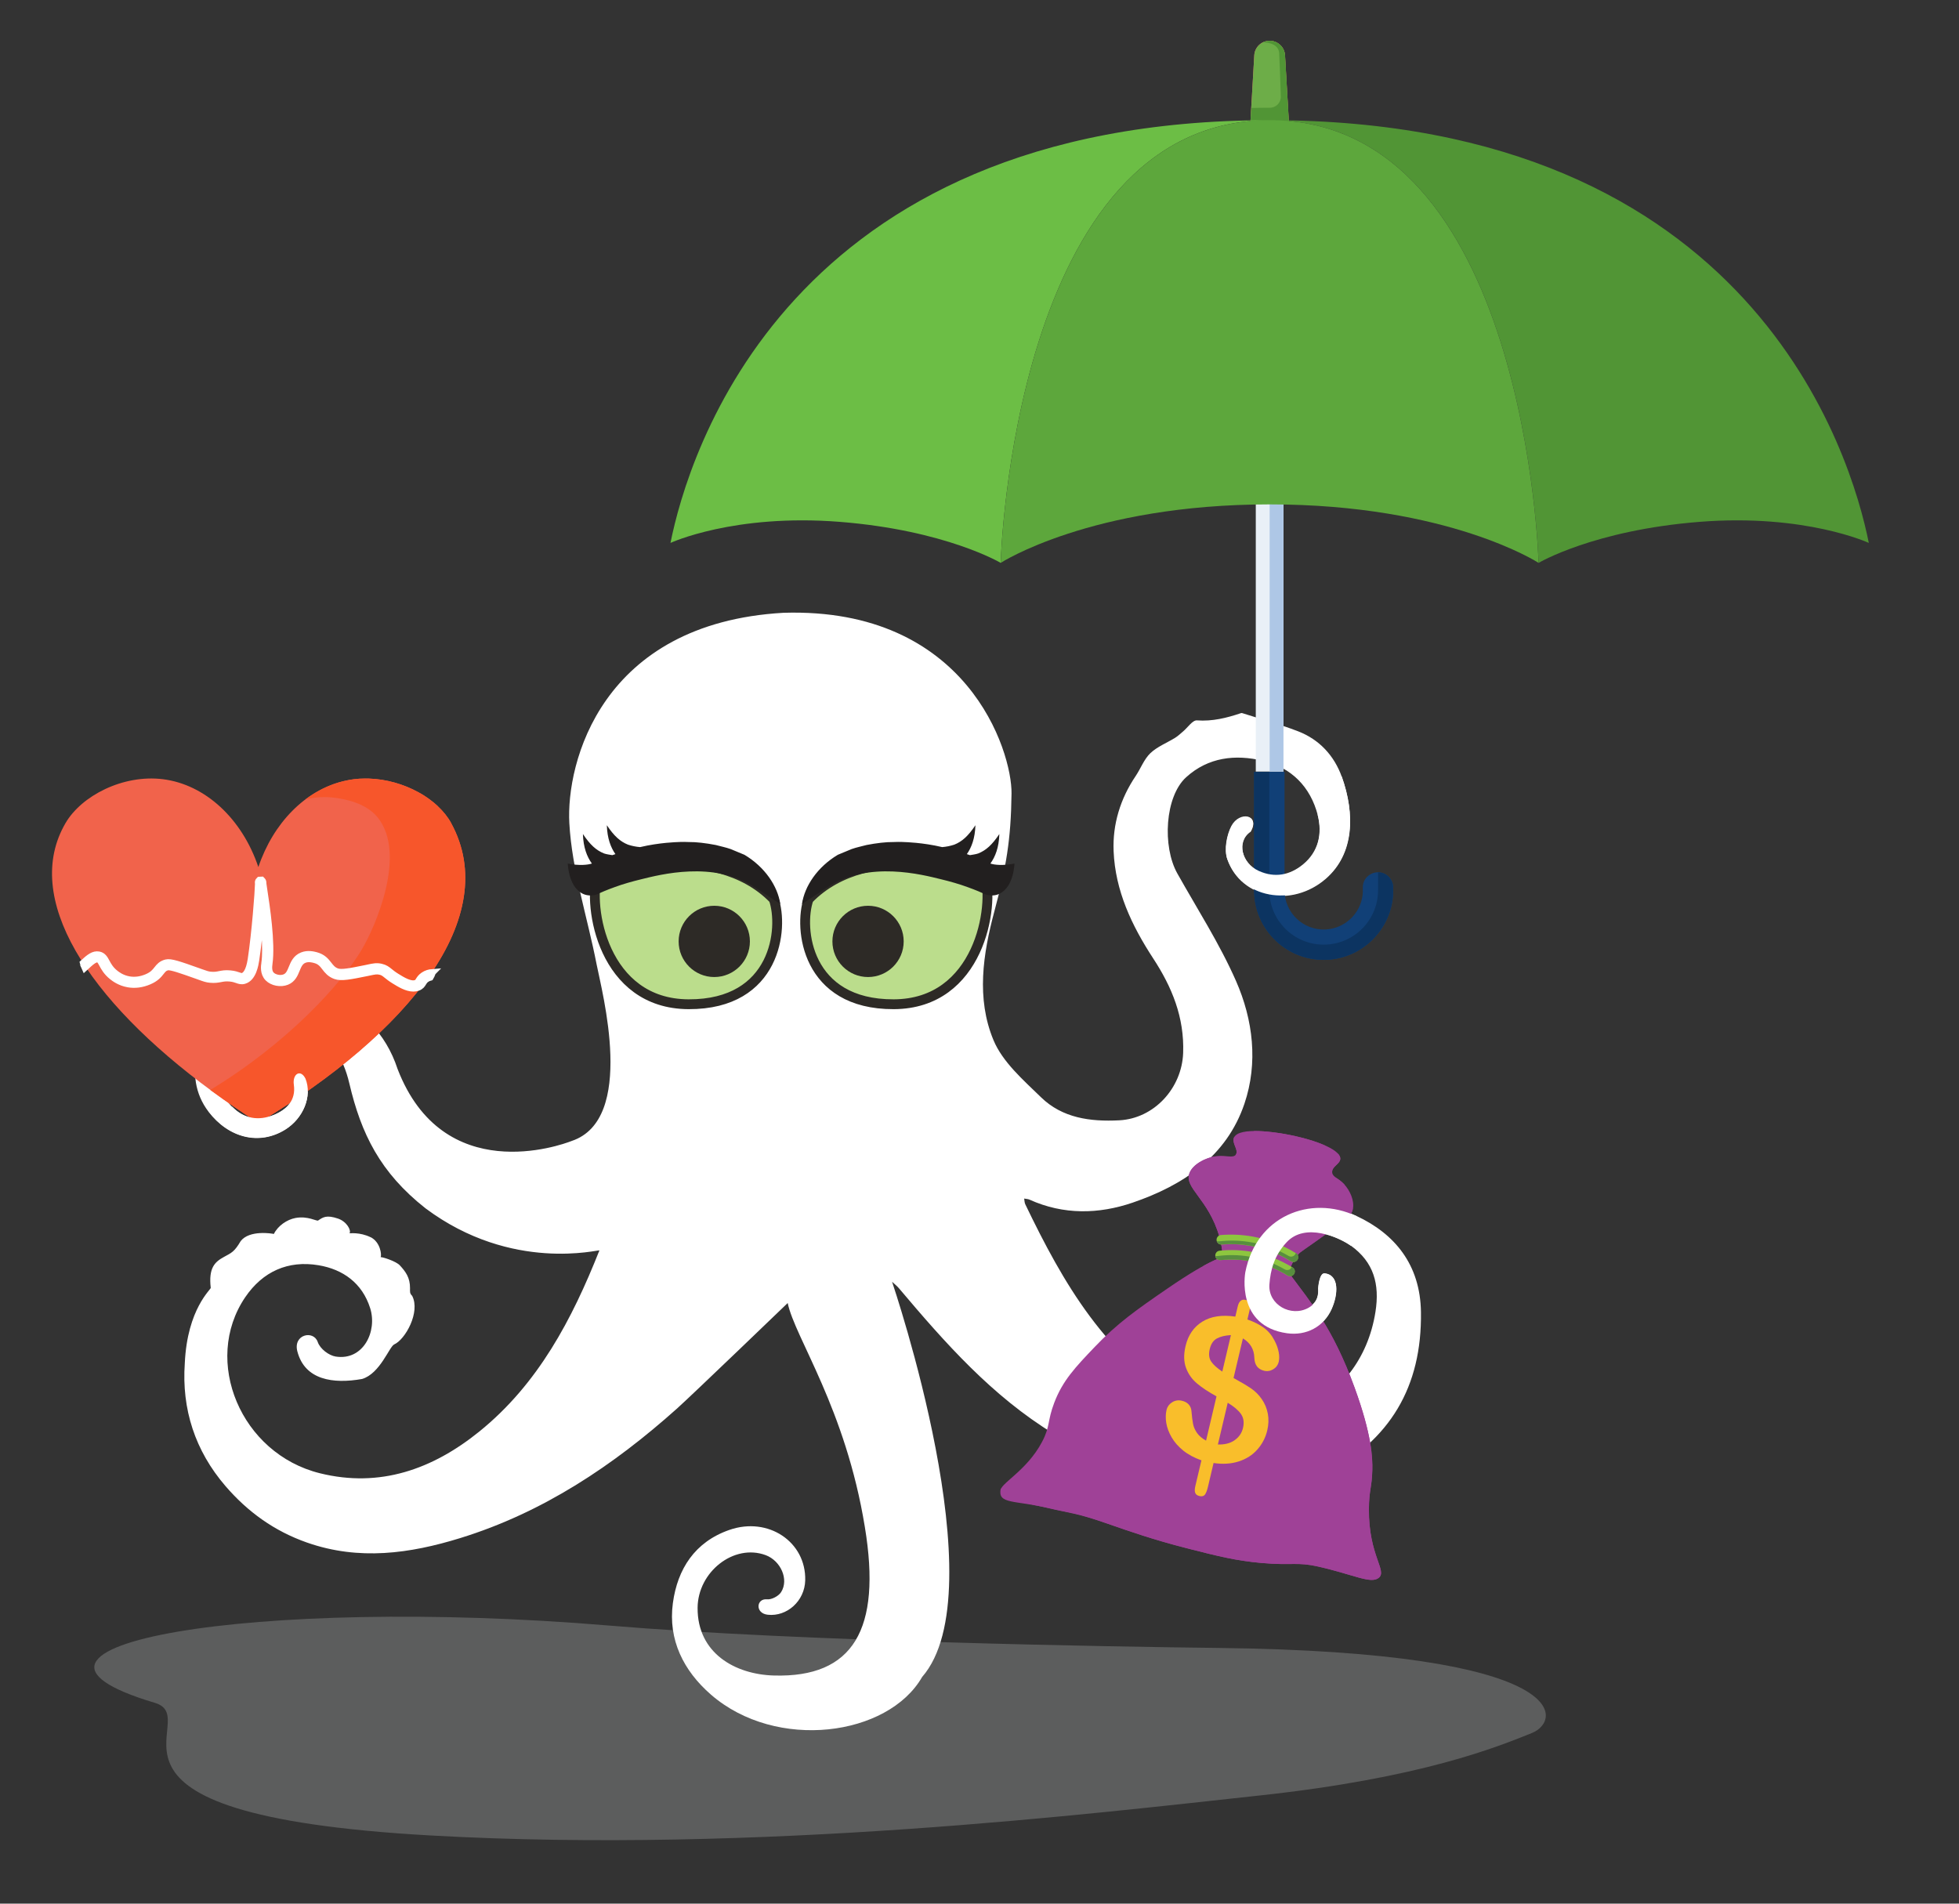
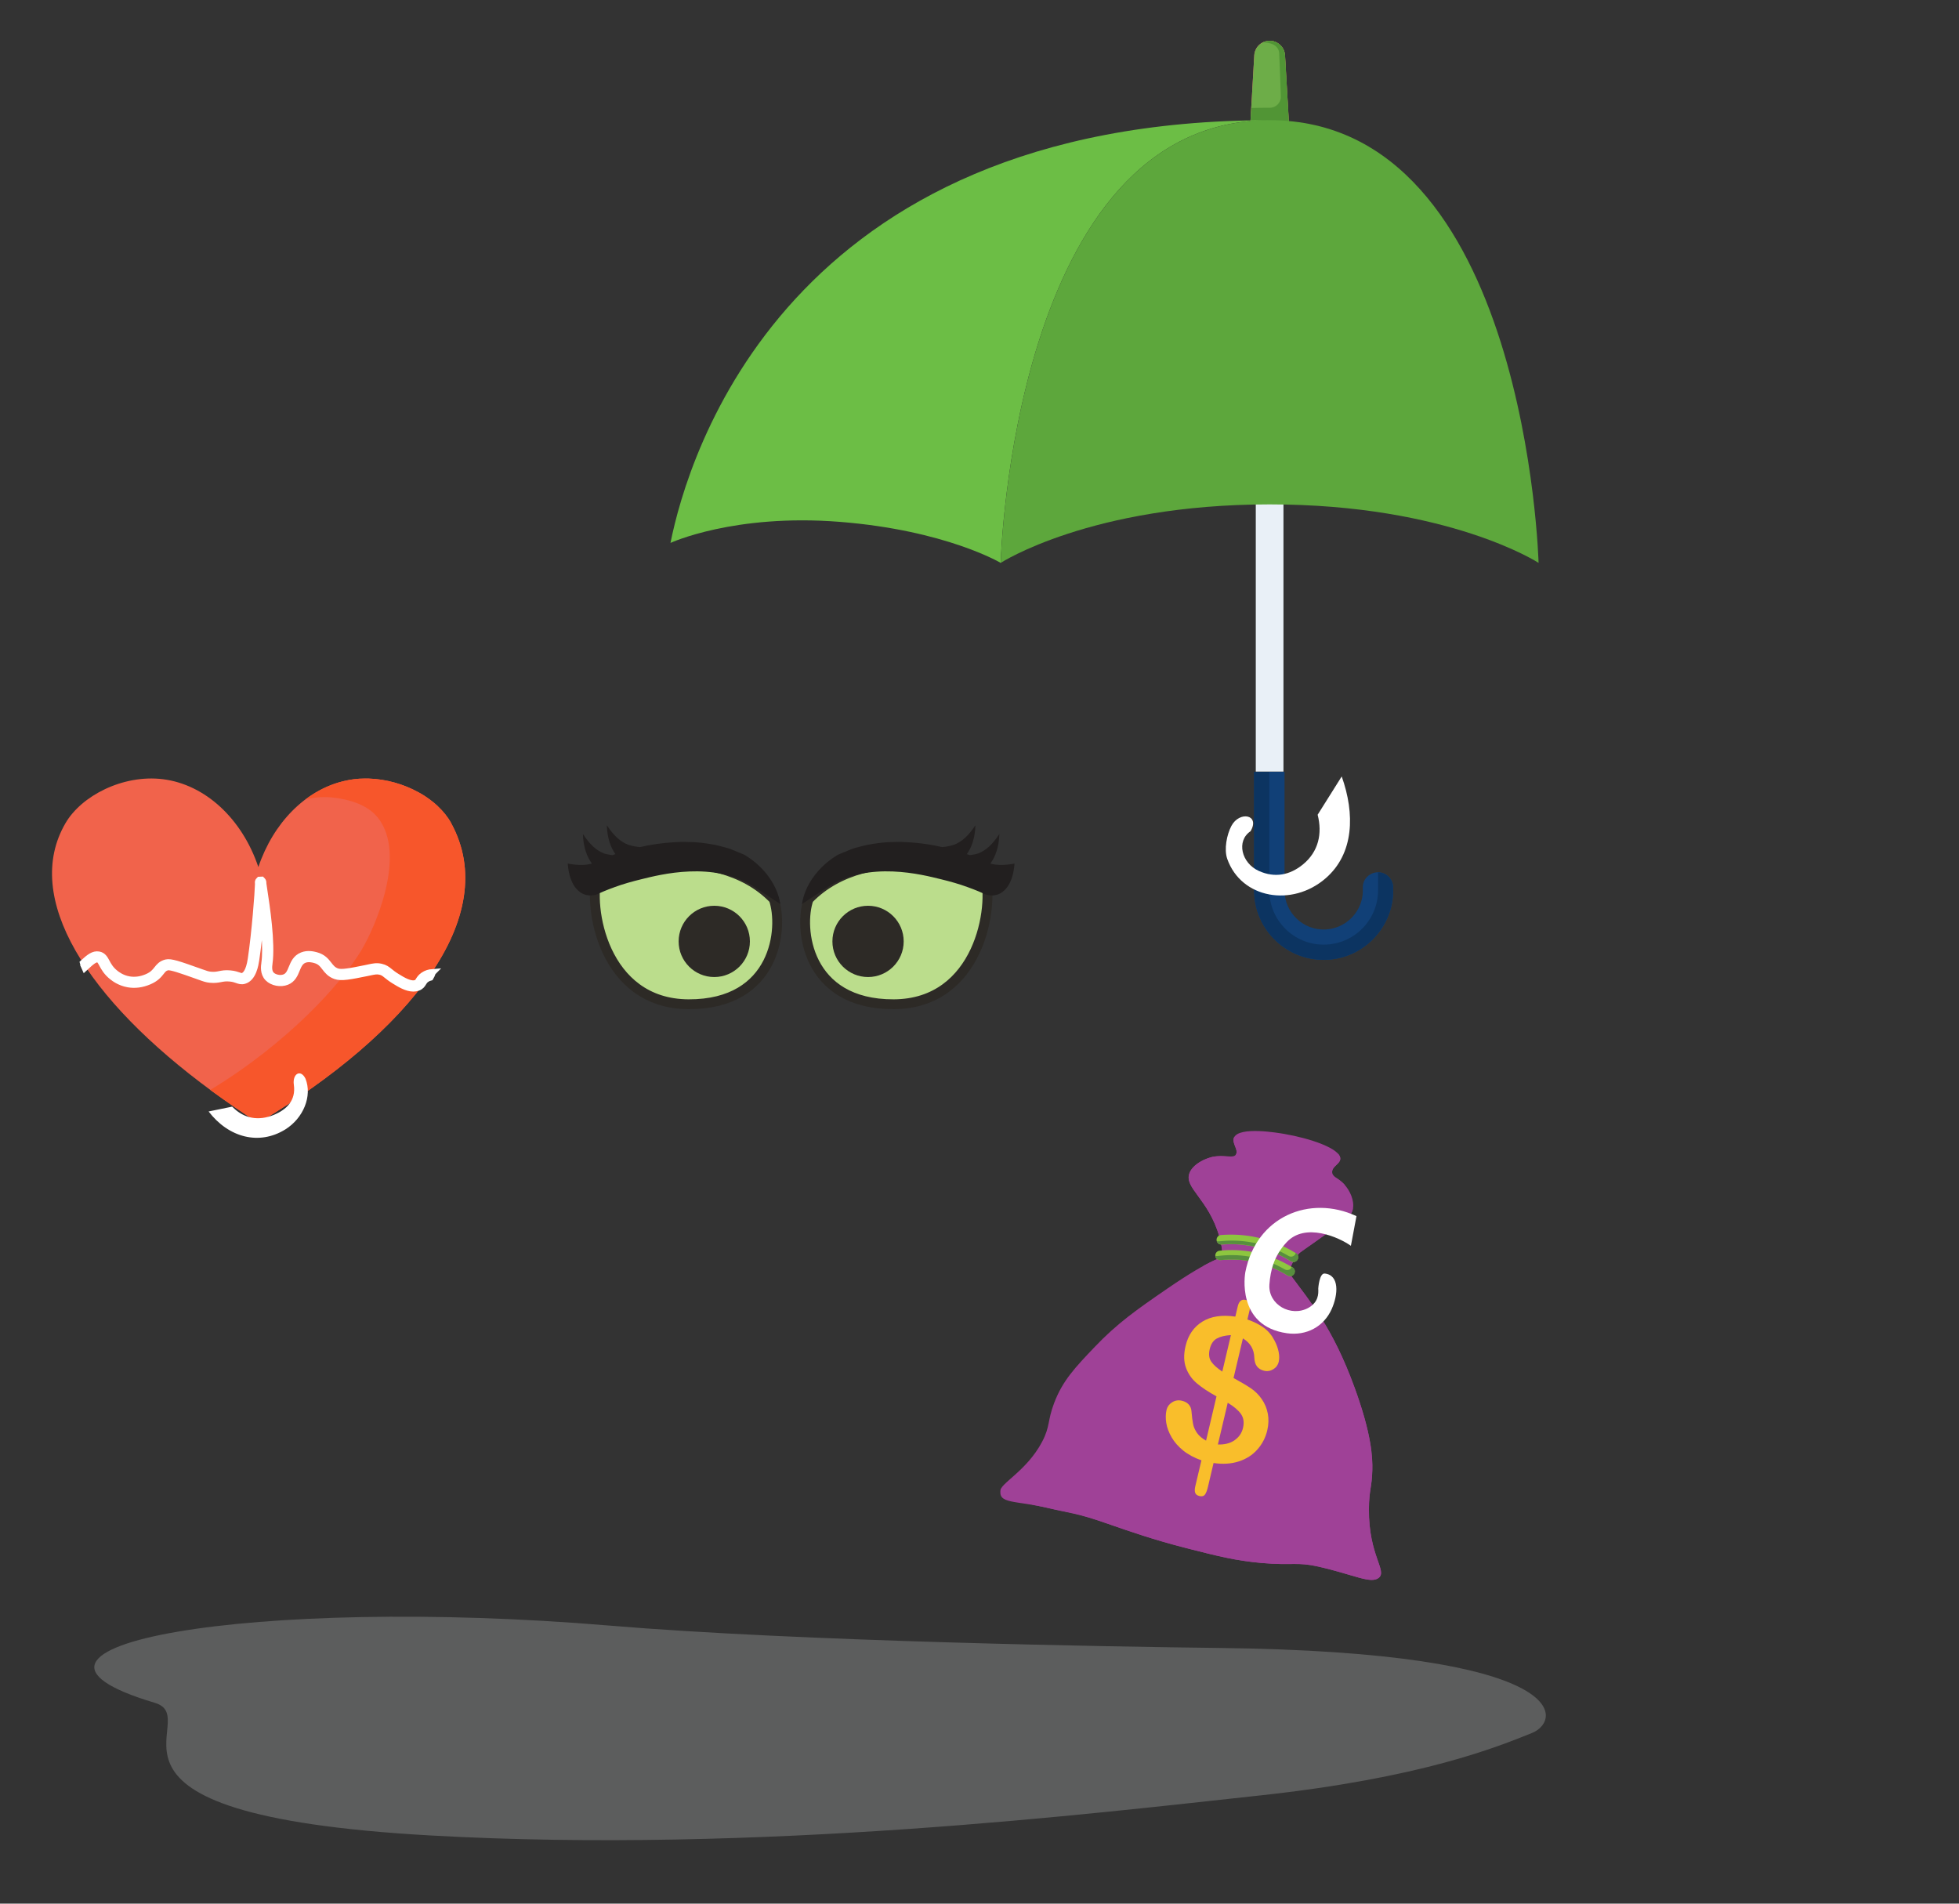
<svg xmlns="http://www.w3.org/2000/svg" viewBox="0 0 418.34 406.55">
  <rect x="0" y="0" width="418.34" height="406.55" fill="#333333" stroke="none" />
  <defs>
    <style>
      .cls-1 {
        fill: none;
      }

      .cls-2 {
        fill: #0c3461;
      }

      .cls-3 {
        fill: #9f4197;
      }

      .cls-4 {
        fill: #f9be2b;
      }

      .cls-5 {
        fill: #2d2a26;
      }

      .cls-6 {
        isolation: isolate;
      }

      .cls-7 {
        fill: #6dad48;
      }

      .cls-8 {
        fill: #5da73c;
      }

      .cls-9 {
        fill: #114077;
      }

      .cls-10 {
        fill: #6cbe45;
      }

      .cls-11 {
        fill: #8dc63f;
      }

      .cls-12 {
        fill: #f7562b;
      }

      .cls-13, .cls-14 {
        fill: #fff;
      }

      .cls-15 {
        fill: #fa7074;
      }

      .cls-16 {
        fill: #f1634b;
      }

      .cls-17 {
        fill: #519535;
      }

      .cls-18 {
        fill: #221f1f;
      }

      .cls-19 {
        fill: #aec7e6;
      }

      .cls-20 {
        fill: #bbdd8c;
        stroke: #2d2a26;
        stroke-miterlimit: 10;
        stroke-width: 2.1px;
      }

      .cls-21 {
        fill: #e9f0f7;
      }

      .cls-22 {
        fill: #bcbec0;
        mix-blend-mode: multiply;
        opacity: .3;
      }

      .cls-14 {
        stroke: #fff;
        stroke-miterlimit: 5.65;
        stroke-width: 1.48px;
      }

      .cls-23 {
        fill: #588e3f;
      }

      .cls-24 {
        clip-path: url(#clippath);
      }
    </style>
    <clipPath id="clippath">
      <rect class="cls-1" x="20.14" y="345.26" width="309.96" height="47.73" />
    </clipPath>
  </defs>
  <g class="cls-6">
    <g id="Layer_1" data-name="Layer 1">
      <g class="cls-24">
        <path class="cls-22" d="M260.07,351.94c-21.74-.25-89.11-1.35-130-4.78-75.82-6.36-137.72,4.38-97.02,16.5,11.37,3.39-21.37,23.82,58.89,28.33,70.45,3.96,142.24-4.78,176.99-8.53,34.75-3.76,50.77-10.37,58.21-13.35,6.54-2.62,8.93-17.3-67.07-18.17" />
      </g>
-       <path class="cls-13" d="M79.1,264.19c2.14,1.05,2.43,3.8,2.19,4.29.49-.02,3.29.89,4.08,1.74,1.24,1.34,2.21,2.63,2.19,4.9,0,.77-.09,1.09.46,1.63,1.79,3.47-1.47,9.32-3.84,10.37-1.04.46-3,6.23-6.86,7.38-6.2,1.1-12.23.22-13.82-5.89-.95-3.64,3.45-4.61,4.35-2.01.51,1.49,2.39,2.88,3.83,3.11,5.9.93,8.94-5.38,7.37-10.33-1.69-5.36-5.81-8.3-11.03-9.17-6.49-1.09-11.91,1.32-15.66,6.84-9.21,13.59-.93,33.42,15.98,37.59,12.78,3.16,24.04-.86,34-8.9,12.6-10.18,19.83-24,25.66-38.69.11-.29-18.64,4.84-37.14-9-9.67-7.62-13.74-15.91-16.26-26.68-2.71-11.62-11.16-14.61-20.21-11.86-7.21,2.2-9.74,11.8-4.83,16.88,2.5,2.59,5.64,3.09,8.87,1.77,2.76-1.13,4.77-3.09,4.3-6.44-.33-2.36,1.46-3.41,2.49-1.3,1.49,3.75-.49,8.46-4.32,10.84-5.54,3.44-12.08,1.78-16.37-3.84-5.9-7.71-2.04-18.45,5.48-22.58,13.21-7.26,29.82-2.08,34.9,13.48,9.75,25.21,34.75,16.31,37.17,15.35,13.79-4.6,6.47-31.86,5.32-37.74-1.96-10.06-5.26-20.05-5.82-30.13-.71-12.74,6.69-42.7,45.73-44.93,39.26-1.21,48.81,29.58,48.7,38.59-.12,9.94-1.16,15.81-3.65,25.12-2.46,9.19-3.9,18.65-.21,27.54,1.94,4.69,6.36,8.52,10.16,12.22,4.56,4.44,10.51,5.24,16.7,4.92,7.49-.39,13.38-6.89,13.65-14.39.27-7.62-2.39-14.06-6.4-20.19-4.57-6.99-8.1-14.44-8.45-22.89-.24-5.75,1.43-11.2,4.71-16.06,1.08-1.61,1.78-3.57,3.13-4.87,1.48-1.41,3.53-2.2,5.31-3.3.6-.37,1.12-.88,1.66-1.33,1-.83,2.04-2.44,2.97-2.38,3.32.24,6.37-.52,9.42-1.55.08-.03.19-.03.27,0,3.97,1.27,8.01,2.37,11.9,3.87,4.56,1.76,7.74,5.2,9.37,9.76,2.84,7.97,2.66,16.47-3.43,21.75-7.16,6.22-18.02,4.34-21.01-4.13-.73-2.07-.09-5.22.88-7.05,1.73-3.26,6.19-2.43,4.09,1.13-3.08,2.06-1.96,6.8,1.77,8.48,3.44,1.55,6.63.88,9.39-1.36,3.38-2.75,4.2-6.65,3.17-10.64-1.57-6.09-5.65-10.21-11.76-11.65-5.84-1.38-11.6-.77-16.34,3.52-4.56,4.13-5.12,14.8-1.9,20.55,4.27,7.61,9.04,15.02,12.54,22.98,3.65,8.3,4.74,17.49,1.8,26.19-3.82,11.3-13.09,17.45-23.87,21.14-7.26,2.48-14.76,2.64-22.01-.63-.35-.16-.77-.16-1.16-.24.07.41.06.86.24,1.23,8.08,16.8,17.21,32.73,34.15,42.42,16.19,9.26,37.41,1.04,40.63-19.48.92-5.88-.35-10.59-5.28-14.13-2.45-1.75-9.79-5.13-13.8-.68-2.59,2.84-3.37,5.84-3.6,8.93-.32,4.31,4.61,7.08,8.36,4.98,2.1-1.21,2.13-2.92,2.07-4.1,0-.1.23-3.32,1.37-3.21,3.18.31,2.9,4.47,1.49,7.61-1.69,3.76-5.41,5.73-9.56,5.14-10.87-1.55-8.93-12.73-8.88-13.01,2.32-11.94,13.78-16.64,23.74-12,8.23,3.83,13.66,10.43,13.8,20.55.22,16-6.6,27.37-20.7,34.77-13.83,7.26-27.62,5.26-41.25-.09-5.74-2.26-11.17-5.46-16.46-8.69-13.17-8.04-23.25-19.45-33.07-31.09-.43-.51-.97-.92-1.46-1.38.21.67,22.44,66.03,6.42,84.4-7.28,12.69-31.15,15.88-45.09,3.78-5.85-5.08-9.2-11.73-8.14-19.56.98-7.25,4.67-13.06,12.08-15.63,8.28-2.88,16.39,2.55,16.18,10.78-.11,4.43-3.92,7.79-8,7.34-2.76-.3-2.44-3.53-.16-3.29.98.1,2.48-.69,3.02-1.55,1.7-2.7-.1-6.7-3.31-7.89-6.79-2.51-14.48,3.58-14.53,11.25-.06,9.71,8.04,14.23,16.3,14.46,16.91.48,23.03-9.8,19.42-31.69-4.13-25.41-14.95-40.45-16.48-47.86,0,0-20.33,19.57-23.62,22.52-13.65,12.21-28.64,22.22-46.31,27.68-10.78,3.33-21.63,4.84-32.71.96-6.97-2.44-12.66-6.54-17.42-12.07-6.5-7.54-9.37-16.44-8.69-26.21.53-11.76,5.71-15.84,5.54-16.14-.48-4.22.84-5.5,2.8-6.57,1.66-.91,2.23-1.08,3.6-3.4,1.88-2.43,6.75-1.61,7.08-1.52.86-1.74,2.79-3.08,4.65-3.42,2.59-.47,4.51.74,4.8.55,1.06-.72,1.79-1.24,4.23-.42,1.91.64,2.89,2.54,2.48,3.15-.02.03,2.18-.3,4.5.84Z" />
      <g>
        <path class="cls-20" d="M127.6,186.65s24.61-8.07,37.63,5.38c2.16,6.17.53,22.51-18.18,22.44-18.27-.06-21.6-20.92-19.45-27.82Z" />
        <circle class="cls-5" cx="152.53" cy="201.05" r="7.61" />
        <path class="cls-18" d="M126.38,184.4c-1.02-1.42-1.81-3.38-1.9-6.28,1.55,2.31,2.84,3.48,4.52,4.15.58.19,1.17.26,1.76.36.21-.08.45-.14.66-.22-.99-1.41-1.74-3.34-1.83-6.17,1.55,2.31,2.84,3.48,4.52,4.15.85.28,1.72.45,2.58.52,4.17-.99,7.97-1.07,7.97-1.07,0,0,.97-.08,2.49-.01,1.51-.02,3.56.22,5.69.63,1.06.29,2.15.5,3.19.87,1.03.43,2.02.84,2.94,1.22,4.36,2.6,7.1,6.68,7.66,10.52l-5.54-3.64c-8.69-5.67-20.21-2.62-24.12-1.66-1.95.47-3.99,1.05-5.69,1.68-.86.3-1.62.61-2.26.87-.28.12-.54.23-.76.33-.3.14-.74.34-1.01.43-2.4.61-3.82-.68-4.64-1.89-.82-1.31-1.22-2.87-1.37-4.76,2.53.49,4.32.27,5.12,0Z" />
        <path class="cls-20" d="M210.3,186.65s-24.61-8.07-37.63,5.38c-2.16,6.17-.53,22.51,18.18,22.44,18.27-.06,21.6-20.92,19.45-27.82Z" />
        <circle class="cls-5" cx="185.37" cy="201.05" r="7.61" />
        <path class="cls-18" d="M211.51,184.4c1.02-1.42,1.81-3.38,1.9-6.28-1.55,2.31-2.84,3.48-4.52,4.15-.58.19-1.17.26-1.76.36-.21-.08-.45-.14-.66-.22.99-1.41,1.74-3.34,1.83-6.17-1.55,2.31-2.84,3.48-4.52,4.15-.85.28-1.72.45-2.58.52-4.17-.99-7.97-1.07-7.97-1.07,0,0-.97-.08-2.49-.01-1.51-.02-3.56.22-5.69.63-1.06.29-2.15.5-3.19.87-1.03.43-2.02.84-2.94,1.22-4.36,2.6-7.1,6.68-7.66,10.52l5.54-3.64c8.69-5.67,20.21-2.62,24.12-1.66,1.95.47,3.99,1.05,5.69,1.68.86.3,1.62.61,2.26.87.28.12.54.23.76.33.3.14.74.34,1.01.43,2.4.61,3.82-.68,4.64-1.89.82-1.31,1.22-2.87,1.37-4.76-2.53.49-4.32.27-5.12,0Z" />
      </g>
      <g>
        <g>
          <path class="cls-16" d="M93.47,172.14c-.51-.48-1.06-.94-1.65-1.37-.2-.14-.39-.29-.6-.43-.4-.28-.82-.55-1.25-.8-.22-.13-.43-.25-.66-.37-3.11-1.7-6.79-2.78-10.54-2.9-.27,0-.54-.01-.8-.01-.8,0-1.61.05-2.41.15-.34.04-.68.1-1.02.16-.08.01-.16.03-.24.05-.28.05-.57.11-.85.18-.06.01-.11.03-.17.04-8.06,1.96-14.92,8.87-18.11,18.33-3.48-10.34-11.36-17.64-20.39-18.76-8.53-1.05-17.39,3.54-20.79,9.38-9.27,15.89,4.53,37.65,31.29,57.25h0s0,0,0,0c1.52,1.11,3.08,2.22,4.68,3.31.07.05.15.1.22.15.75.51,1.51,1.02,2.27,1.53.12.08.24.16.36.24.77.51,1.55,1.02,2.35,1.53,32.1-19.16,52.13-43.98,41.18-64.01-.71-1.3-1.7-2.53-2.89-3.64Z" />
          <path class="cls-12" d="M96.36,175.79c-.71-1.3-1.7-2.53-2.89-3.64-.51-.48-1.06-.94-1.65-1.37-.19-.14-.39-.29-.6-.43-.4-.28-.82-.55-1.25-.8-.22-.13-.43-.25-.66-.37-3.11-1.7-6.79-2.78-10.54-2.9-.27,0-.54-.01-.8-.01-.8,0-1.61.05-2.41.15-.34.04-.68.1-1.02.16-.08.01-.16.03-.24.05-.28.05-.57.11-.85.18-.06.01-.11.03-.17.04-2.87.7-5.59,2.03-8.04,3.87,1.96-.47,4.17-.66,6.57-.3,1.54.23,6.31.94,8.91,4.24,6.14,7.81-.5,23.25-3.61,28.38-4.22,6.99-15.47,19.58-32.2,29.73.12.09.25.18.37.27,0,0,0,0,0,0,1.52,1.11,3.08,2.22,4.68,3.31.07.05.15.1.22.15.75.51,1.51,1.02,2.27,1.53.12.08.24.16.36.24.77.51,1.55,1.02,2.35,1.53,32.1-19.16,52.13-43.98,41.18-64.01Z" />
        </g>
        <g>
          <path class="cls-13" d="M17.4,205.99s-.03.03-.05.05c-.07.07-.14.14-.21.2.18.18.37.36.56.53-.12-.25-.21-.51-.29-.78Z" />
          <path class="cls-14" d="M92.27,207.76s.02-.04.04-.06c-.63.05-1.26.22-1.87.64-.55.38-.79.77-.98,1.08-.19.3-.29.47-.63.59-1.19.43-2.9-.63-4.16-1.41-.68-.42-1.12-.78-1.47-1.06-.55-.45-.99-.8-1.84-.99-.93-.21-1.59-.07-2.67.16-.17.04-.36.08-.56.12-3.35.68-5.2,1.05-6.18.7-.87-.31-1.29-.85-1.78-1.48-.58-.75-1.24-1.59-2.72-1.98-.51-.13-1.71-.45-2.9.03-1.32.52-1.78,1.65-2.19,2.65-.37.9-.69,1.69-1.54,2.03-1.01.41-2.32.05-2.9-.55-.71-.72-.53-1.94-.47-2.4v-.04c.63-4.39-.58-12.31-1.1-15.69-.08-.54-.16-1.05-.2-1.36,0-.47-.05-.52-.14-.62l-.15-.16-.44.02-.14.15c-.1.12-.14.16-.09.63-.03,1.68-.69,10.45-1.55,16.12-.41,2.7-1.21,3.47-1.81,3.64-.26.07-.42.03-.84-.12-.4-.14-.96-.34-1.84-.42-1.02-.1-1.65.03-2.27.15-.55.11-1.07.21-1.89.13-.64-.06-1-.19-2.07-.57-.16-.06-.34-.12-.53-.19-4.21-1.5-5.95-2.1-6.9-1.86-1.03.26-1.48.83-1.92,1.39-.46.58-.93,1.18-2.16,1.71-1.31.56-2.61.73-3.87.51-1.56-.27-2.6-1.09-2.94-1.36-1.04-.82-1.51-1.69-1.88-2.38-.39-.73-.76-1.42-1.65-1.57-1.08-.19-2,.55-3.28,1.72.07.33.19.65.33.95,1.25-1.16,2.09-1.92,2.78-1.8.4.07.6.4.97,1.09.39.73.93,1.72,2.12,2.66.39.31,1.57,1.24,3.38,1.56,1.46.26,2.96.06,4.45-.58,1.46-.62,2.06-1.38,2.54-1.99.42-.53.69-.88,1.4-1.05.69-.17,3.04.67,6.31,1.83.19.07.37.13.53.19,1.13.41,1.55.56,2.32.63.96.09,1.58-.03,2.18-.14.57-.11,1.11-.21,1.98-.13.76.07,1.22.23,1.6.37.45.16.88.31,1.46.14,1.89-.54,2.33-3.42,2.48-4.37.4-2.63.83-6.47,1.18-10.54.03-.39.07-.78.1-1.16.53,3.83,1.11,9.13.65,12.37v.04c-.09.57-.31,2.09.7,3.12.94.96,2.69,1.29,3.99.76,1.21-.49,1.66-1.57,2.05-2.53.37-.91.73-1.77,1.67-2.15.88-.35,1.82-.11,2.27.01,1.16.3,1.65.93,2.2,1.65.5.65,1.08,1.39,2.21,1.79,1.25.45,3.08.08,6.73-.66.2-.04.39-.08.57-.12,1.01-.21,1.52-.32,2.23-.16.63.14.92.38,1.44.8.37.3.84.68,1.57,1.13,1.16.72,2.68,1.66,4.1,1.66.32,0,.63-.05.94-.16.66-.24.9-.64,1.11-.99.17-.28.33-.54.72-.81.26-.18.53-.3.81-.37.17-.3.34-.59.46-.92Z" />
        </g>
      </g>
      <g>
        <path class="cls-3" d="M263.01,268.07c-1.22.08-3.94.4-13.79,7.17-6.47,4.45-10.61,7.34-15.44,12.41-4.16,4.36-6.84,7.18-8.65,11.93-1.49,3.9-.83,5-2.6,8.35-3.3,6.27-9.16,8.99-8.87,10.51.23,1.25-1.23,1.2,11.75,3.96,4.09.87,4.54.71,11.14,3.01,4.58,1.6,9.92,3.46,16.9,5.24,6.61,1.68,10.42,2.65,15.94,3.14,6.69.59,7.52-.27,12.12.77,7.63,1.73,11.18,3.75,12.89,2.42,1.92-1.51-2.14-4.71-2.08-14.67.03-4.21.64-4.59.73-8.38.06-2.59-.11-7.5-3.78-17.57-4.73-12.98-9.45-18.28-13.71-24.09-1.39-1.9-6.58-4.59-12.56-4.21Z" />
        <path class="cls-3" d="M261.81,270.5c-1.17-2.41-.4-2.82-1.41-6.38-2.32-8.11-7.61-10.42-6.38-13.6.75-1.95,3.65-3.38,5.86-3.62,1.95-.21,3.42.49,4.03-.3.72-.93-.9-2.41-.39-3.64,1.03-2.47,9.53-1.01,10.82-.78,5.35.92,11.98,3.11,11.88,5.31-.05,1.14-1.89,1.64-1.73,2.93.12,1,1.29,1.13,2.54,2.48,1.24,1.33,2.22,3.47,1.89,5.24-.27,1.45-1.33,2.24-3.88,4.09-7.26,5.24-7.19,4.97-7.8,5.67-3.63,4.19-1.18,8.54-3.81,9.94-2.95,1.57-9.15-2.25-11.62-7.33Z" />
        <path class="cls-4" d="M270.74,301.91c-.21-1.14-.65-2.19-1.31-3.13-.62-.9-1.38-1.66-2.29-2.28-.91-.61-2.15-1.35-3.72-2.21l2-8.46c1.58.96,2.39,2.34,2.44,4.14.05,1.53.75,2.45,2.07,2.77.7.17,1.36.06,1.98-.32.61-.38,1-.91,1.16-1.58.14-.61.14-1.32-.02-2.13-.16-.81-.46-1.63-.91-2.47-.56-1.09-1.3-1.98-2.24-2.67-.93-.69-2.11-1.28-3.52-1.78l.52-2.2c.26-1.11-.04-1.77-.91-1.98-.85-.2-1.42.27-1.68,1.41l-.51,2.16c-2.86-.42-5.22-.06-7.05,1.08-1.84,1.14-3.03,2.88-3.58,5.21-.42,1.79-.39,3.34.1,4.66.49,1.32,1.27,2.43,2.35,3.33,1.07.9,2.46,1.82,4.16,2.75l-2.23,9.46c-.85-.47-1.49-1.02-1.92-1.63-.43-.62-.72-1.25-.85-1.91-.13-.65-.25-1.58-.35-2.78-.04-.55-.24-1.02-.59-1.41-.35-.38-.83-.65-1.45-.79-.76-.18-1.45-.07-2.09.33-.63.4-1.02.93-1.18,1.58-.21.88-.23,1.82-.07,2.83.16,1,.54,2.02,1.14,3.06.59,1.03,1.42,1.98,2.47,2.83,1.05.85,2.35,1.55,3.9,2.1l-1.3,5.49c-.15.62-.16,1.11-.03,1.45.13.34.43.57.92.69.53.12.91.02,1.16-.31.24-.33.46-.89.65-1.69l1.19-5.06c1.98.29,3.77.18,5.38-.34,1.61-.52,2.94-1.37,3.98-2.55,1.04-1.18,1.75-2.54,2.11-4.09.29-1.23.33-2.42.12-3.57ZM261.02,292.92c-1.11-.74-1.91-1.45-2.37-2.14-.47-.69-.57-1.57-.32-2.64.27-1.13.78-1.89,1.55-2.3.77-.41,1.76-.64,2.98-.71l-1.84,7.79ZM263.64,307.59c-.94.65-2.13.95-3.56.9l2.1-8.91c1.3.78,2.24,1.58,2.82,2.39.57.82.72,1.81.44,2.99-.26,1.1-.86,1.97-1.8,2.62Z" />
        <path class="cls-3" d="M292.33,322.32c.03-4.21.64-4.59.73-8.38.06-2.59-.11-7.5-3.78-17.57-4.73-12.98-9.45-18.28-13.71-24.09-1.39-1.9-6.58-4.59-12.56-4.21-.81.05-2.29.21-6.11,2.32,2.07-.24,4.71-.28,7.67.34,0,0,3.76.79,7.08,2.71,10.18,5.91,15.86,26.76,9.63,40.95-2,4.55-7.29,21.63-23.6,12.99,0,0-11.34-6.74-30.49-7.3-3.07-.09-8.51-.97-13.46-2.1-.79,3.35,3.05,2.35,10.53,4.18,4.2,1.02,5.7.96,12.3,3.26,4.58,1.6,9.92,3.46,16.9,5.24,6.61,1.68,10.42,2.65,15.94,3.14,6.69.59,7.52-.27,12.12.77,7.63,1.73,11.18,3.75,12.89,2.42,1.92-1.51-2.14-4.71-2.08-14.67Z" />
        <path class="cls-3" d="M288.93,258.06c-3.81,3.6-9.48,6.68-11.56,7.25-.84.23-.98.18-1.07.11-1.15-.88,3.53-8.31,3.16-8.53-.24-.15-1.91,3.14-5.59,8.22-1.32,1.83-2.8,3.75-2.16,4.75.28.44.85.53,1.21.6.7.13,1.53.33,2.52.65.32-1.05.85-2.15,1.79-3.23.61-.7.54-.42,7.8-5.67,2.55-1.84,3.62-2.64,3.88-4.09,0-.02,0-.05,0-.07Z" />
        <path class="cls-3" d="M265.34,269.39c.19.2,1.7,1.71,3.65,1.63,2.13-.1,3.59-2.06,6.41-6.55,4.52-7.17,5.59-9.75,8.27-13.27.27-.35.54-.69.8-1.02.08-1.12,1.69-1.62,1.74-2.69.02-.35-.15-.71-.45-1.06-6.28,7.46-8.2,10.21-8.85,11.3-4.96,8.35-10.62,3.98-10.8,1.9-1.6-18.8-2.49-16.94-2.61-16.67-.51,1.22,1.09,2.69.4,3.62.4,2.07.4,3.71.39,4.49-.1,9.51-2.04,15.16,1.03,18.31Z" />
        <path class="cls-3" d="M261.87,267.59c1.47-1.91-.3-5.93-1.41-8.46-1.6-3.64-2.6-5.2-2.6-5.2-1.08-1.7-2.01-2.72-1.71-3.95.2-.82.84-1.32,1.73-2.02.52-.41,1.04-.74,1.54-1-2.14.37-4.71,1.73-5.41,3.56-1.23,3.18,4.07,5.49,6.38,13.6.61,2.14.58,3.15.71,4.13.31-.18.57-.4.77-.66Z" />
        <path class="cls-11" d="M259.53,268.27h0c-.08-.57.32-1.1.89-1.16,2.45-.26,4.89-.15,7.28.31,2.95.57,5.74,1.67,8.32,3.26.49.3.62.95.3,1.43h0c-.31.45-.91.58-1.38.29-2.37-1.46-4.93-2.47-7.63-2.99-2.19-.42-4.43-.52-6.68-.29-.54.06-1.04-.32-1.11-.86Z" />
        <path class="cls-23" d="M276.05,270.67c-.06-.04-.13-.08-.2-.12-.03.08-.06.15-.1.22-.29.46-.9.6-1.37.33-2.41-1.39-5-2.32-7.72-2.76-2.2-.36-4.45-.39-6.68-.09-.15.02-.3,0-.43-.04,0,.01,0,.03,0,.04h0c.08.54.57.92,1.11.86,2.24-.23,4.49-.14,6.68.29,2.7.52,5.27,1.53,7.63,2.99.46.29,1.07.16,1.38-.29.32-.48.19-1.13-.3-1.43Z" />
        <path class="cls-11" d="M277.05,269.08c-.31.45-.91.58-1.38.29-2.65-1.64-5.54-2.75-8.59-3.29-2.04-.36-4.11-.46-6.19-.29-.54.04-1.03-.34-1.09-.89h0c-.07-.57.35-1.09.92-1.14,2.25-.18,4.51-.08,6.72.31,3.31.59,6.43,1.78,9.31,3.57.49.3.62.95.3,1.43h0Z" />
        <path class="cls-23" d="M276.77,267.63s-.05-.03-.07-.04c-.03.11-.06.21-.13.31h0c-.29.46-.9.61-1.37.33-2.7-1.56-5.62-2.58-8.68-3.03-2.05-.3-4.13-.33-6.19-.1-.16.02-.32,0-.47-.06.13.46.57.77,1.06.73,2.07-.17,4.15-.07,6.19.29,3.05.54,5.93,1.64,8.59,3.29.46.29,1.07.16,1.38-.29h0c.32-.48.19-1.13-.3-1.43Z" />
-         <path class="cls-3" d="M268.66,242.82c.21.69.15,1.27.13,1.44-.16,1.7-1.17,12.7-.09,12.96,1.36.32,1.65-12.05,3.1-13.81,1.13-1.38,3.97-1.41,11.46,1.36-2.4-1.12-5.88-2.06-8.93-2.59-.74-.13-3.9-.67-6.63-.63.27.14.48.31.61.52.21.33.34.76.34.76Z" />
        <path class="cls-3" d="M281.77,257.49c.07.06,4.51-4.21,4.94-4.36.15-.05.3-.08.44-.09-.04-.05-.08-.1-.13-.14-.61-.65-1.2-1.02-1.66-1.34.02.12.02.25,0,.38-.06.48-3.68,5.5-3.61,5.56Z" />
        <path class="cls-3" d="M255.86,275.22c-.16-.14-6.46,2.69-12.42,9.32-1.86,2.07-3.34,3.52-5.88,6.78-.27.35-2.37,3.06-4.54,6.97-1.75,3.14-2.23,4.67-1.56,6.01.07.13.82,1.59,2.07,1.76,2.23.31,4.04-3.77,9.36-12.72,2.78-4.68,4.17-7.02,5.96-9.44,3.77-5.09,7.29-8.44,7.02-8.68Z" />
      </g>
      <g>
        <rect class="cls-21" x="268.17" y="28.74" width="5.91" height="136.04" />
-         <rect class="cls-19" x="271.13" y="28.74" width="2.95" height="136.04" />
        <g>
          <g>
            <g>
              <path class="cls-15" d="M275.45,29.92h-8.65l1.05-18.14c.12-1.73,1.55-3.07,3.28-3.07h0c1.73,0,3.16,1.34,3.28,3.07l1.05,18.14Z" />
              <path class="cls-7" d="M275.45,29.92h-8.65l.4-6.85.65-11.29c.12-1.73,1.55-3.07,3.28-3.07.87,0,1.65.34,2.24.88.59.55.98,1.32,1.03,2.18l.65,11.29.4,6.85Z" />
            </g>
            <path class="cls-17" d="M274.41,11.78c-.06-.87-.45-1.63-1.03-2.18-.59-.55-1.38-.88-2.24-.88-.53,0-1.02.12-1.46.34,0,0,3.31-.12,3.48,2.25.08,1.1.22,5.21.36,9.28.04,1.33-1.02,2.42-2.35,2.42h-.02c-1.33,0-2.64.02-3.93.05l-.4,6.85h8.65l-1.05-18.14Z" />
          </g>
          <g>
            <path class="cls-10" d="M271.13,25.67c-103.18,0-124.22,71.65-127.95,90.28,0,0,13.54-6.29,36.16-4.5,22.62,1.79,34.35,8.76,34.35,8.76,0,0,2.53-94.54,57.43-94.54Z" />
-             <path class="cls-17" d="M271.13,25.67c103.18,0,124.22,71.65,127.95,90.28,0,0-13.54-6.29-36.16-4.5-22.62,1.79-34.35,8.76-34.35,8.76,0,0-2.53-94.54-57.43-94.54Z" />
            <path class="cls-8" d="M271.13,25.67c-54.91,0-57.43,94.54-57.43,94.54,0,0,19.22-12.49,57.43-12.49s57.43,12.49,57.43,12.49c0,0-2.53-94.54-57.43-94.54Z" />
          </g>
        </g>
        <g>
          <path class="cls-9" d="M283.61,204.96c7.46-.46,13.48-6.54,13.89-14.01.03-.52.03-1.04,0-1.56-.11-2.17-2.26-3.64-4.31-2.92h0c-1.35.47-2.25,1.77-2.17,3.2.03.49.01.98-.04,1.47-.47,4.01-3.82,7.14-7.85,7.36-4.82.26-8.82-3.59-8.82-8.35v-25.32s-6.49,0-6.49,0v25.32c0,8.5,7.18,15.36,15.8,14.82Z" />
          <path class="cls-2" d="M271.06,164.82v25.31c0,6.41,5.2,11.61,11.61,11.61s11.61-5.2,11.61-11.61v-3.84c1.66.01,3.12,1.32,3.21,3.1.03.52.03,1.04,0,1.56-.4,7.47-6.42,13.55-13.89,14.01-8.62.54-15.8-6.32-15.8-14.82v-25.32h3.25Z" />
        </g>
      </g>
      <path class="cls-13" d="M286.52,165.82c2.84,7.97,2.66,16.47-3.43,21.75-7.16,6.22-18.02,4.34-21.01-4.13-.73-2.07-.09-5.22.88-7.05,1.73-3.26,6.19-2.43,4.09,1.13-3.08,2.06-1.96,6.8,1.77,8.48,3.44,1.55,6.63.88,9.39-1.36,3.38-2.75,4.2-6.65,3.17-10.64" />
      <path class="cls-13" d="M49.58,236.34c2.5,2.59,5.64,3.09,8.87,1.77,2.76-1.13,4.77-3.09,4.3-6.44-.33-2.36,1.46-3.41,2.49-1.3,1.49,3.75-.49,8.46-4.32,10.84-5.54,3.44-12.08,1.78-16.37-3.84" />
      <path class="cls-13" d="M288.48,266.06c-2.45-1.75-9.79-5.13-13.8-.68-2.59,2.84-3.37,5.84-3.6,8.93-.32,4.31,4.61,7.08,8.36,4.98,2.1-1.21,2.13-2.92,2.07-4.1,0-.1.23-3.32,1.37-3.21,3.18.31,2.9,4.47,1.49,7.61-1.69,3.76-5.41,5.73-9.56,5.14-10.87-1.55-8.93-12.73-8.88-13.01,2.32-11.94,13.78-16.64,23.74-12" />
    </g>
  </g>
</svg>